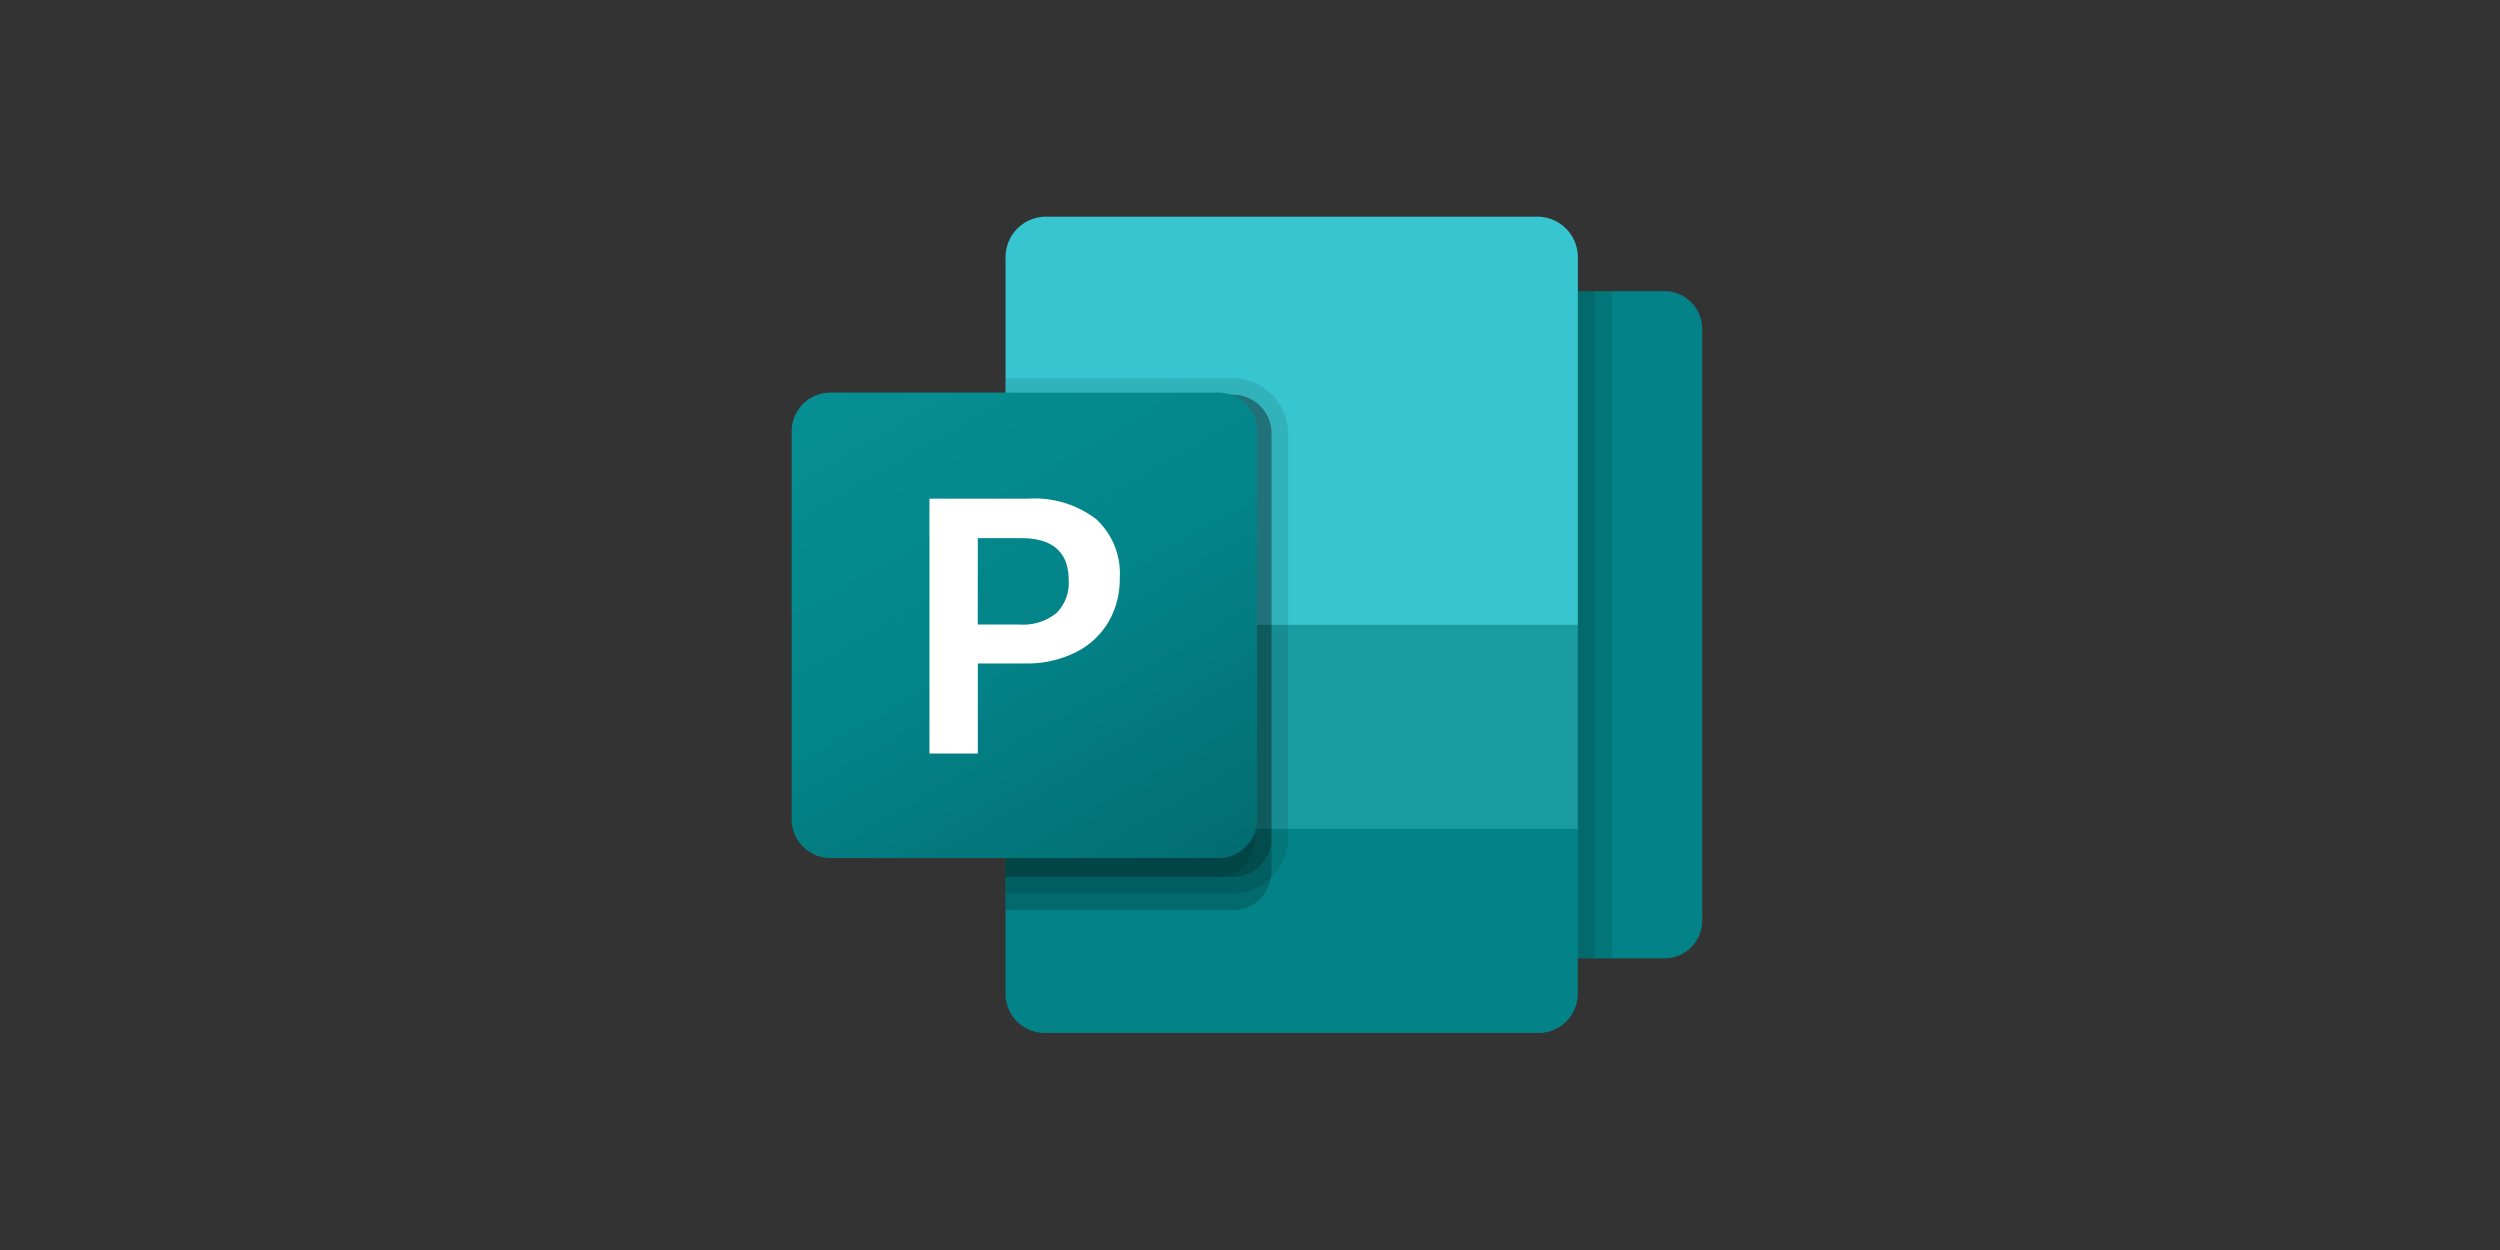
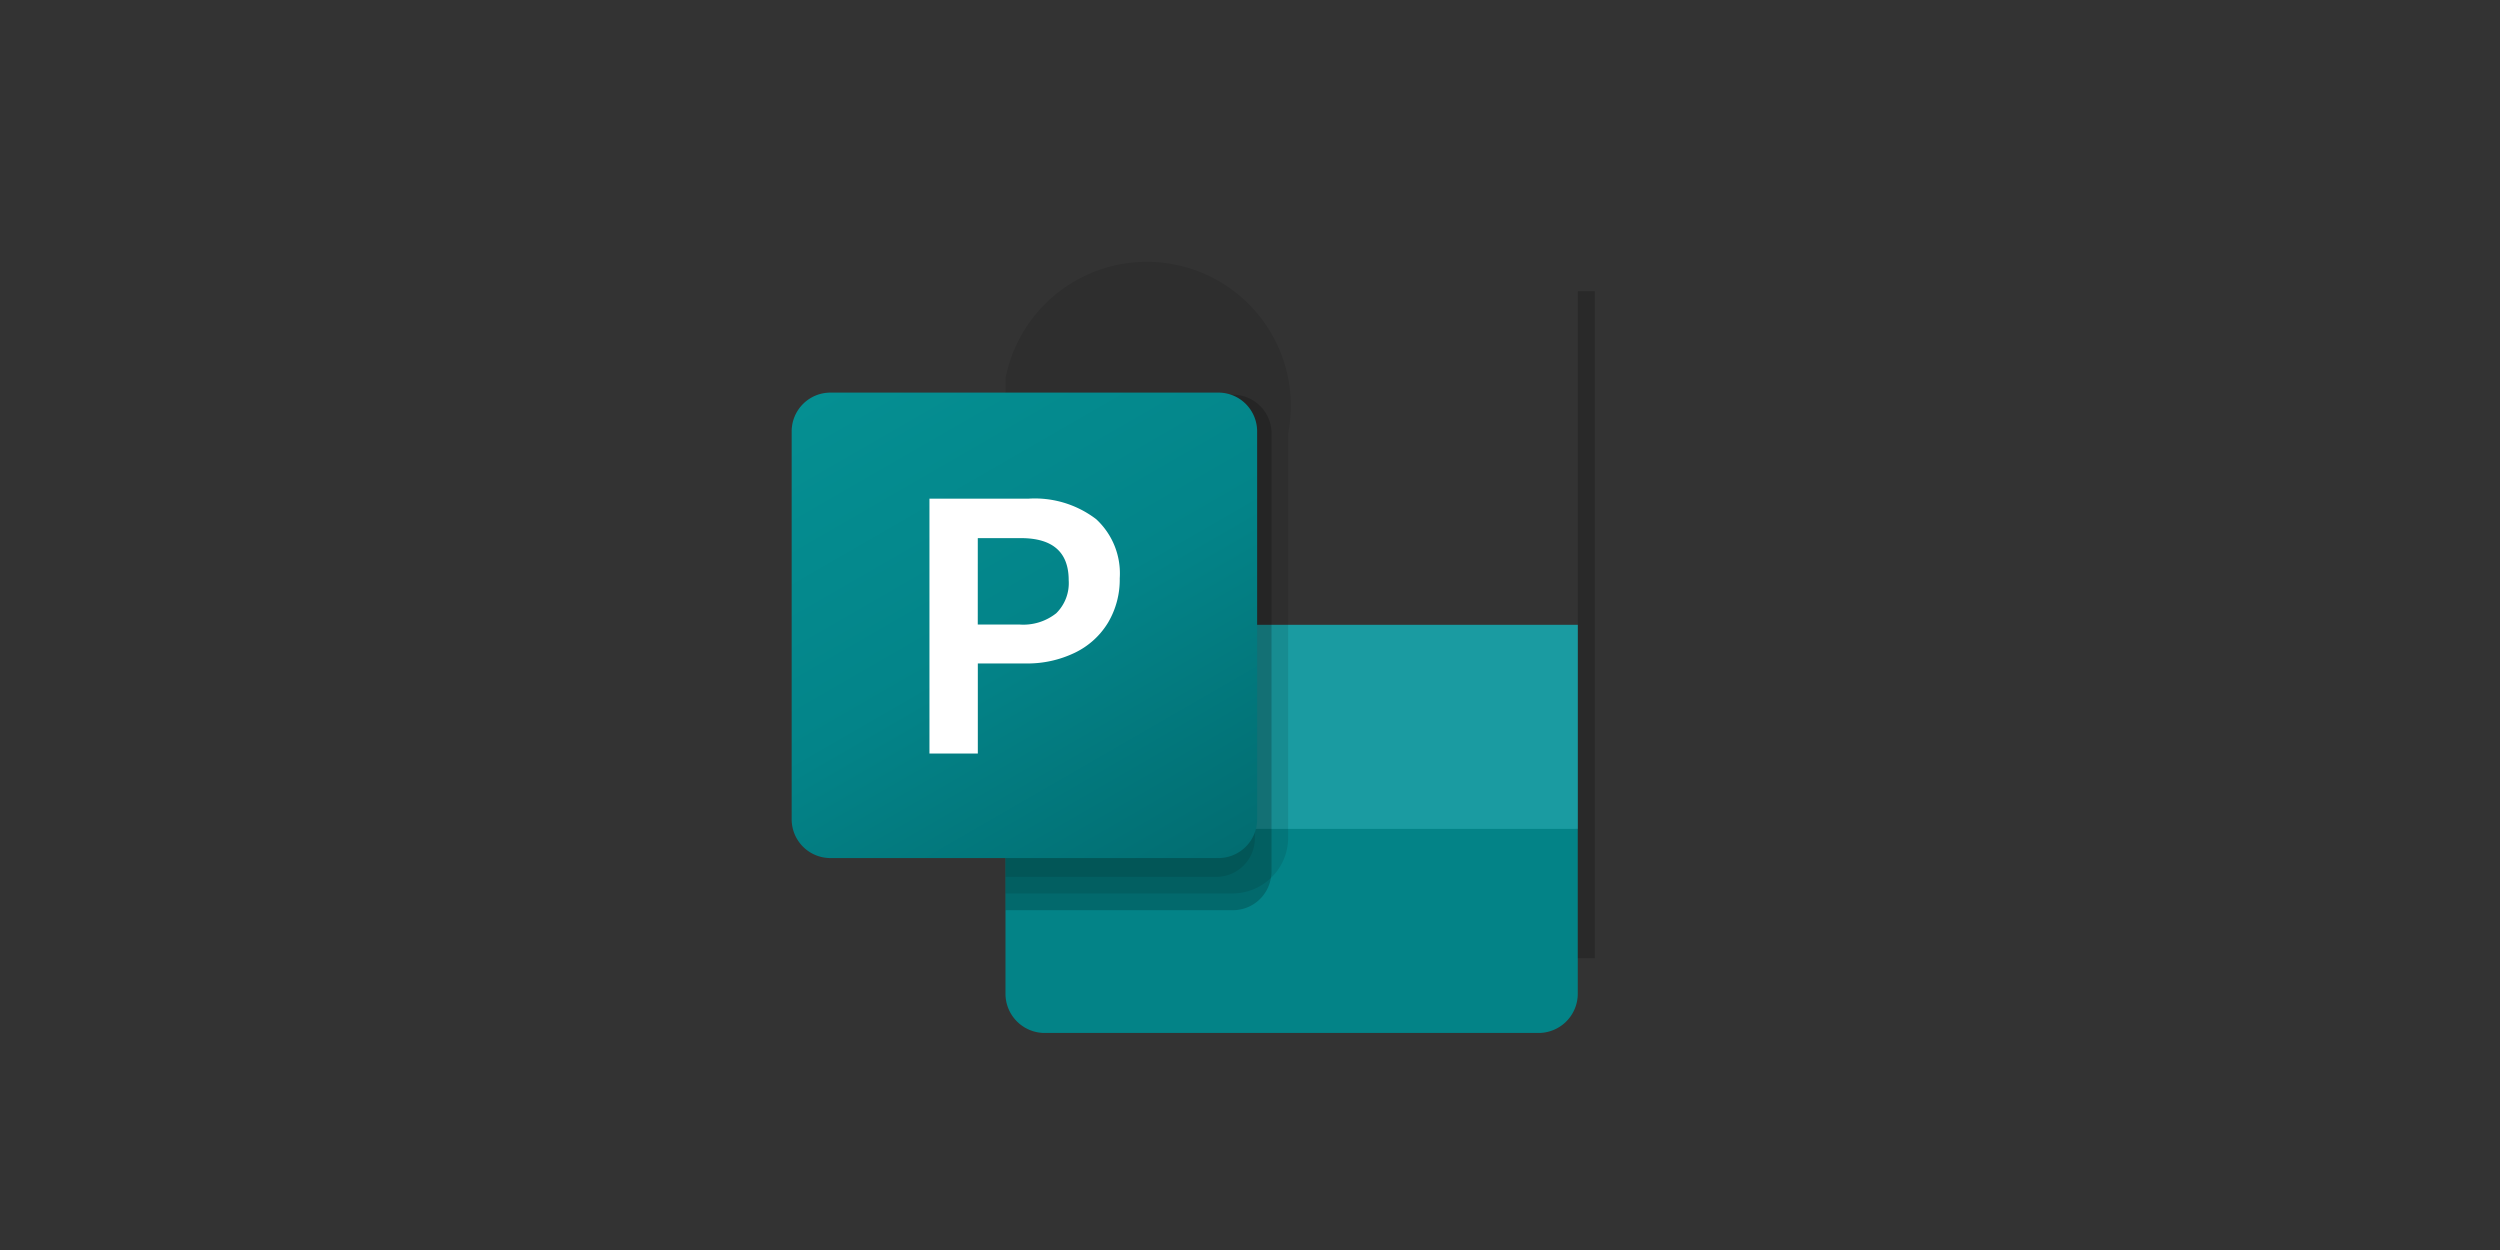
<svg xmlns="http://www.w3.org/2000/svg" width="300" height="150" viewBox="0 0 300 150">
  <rect x="0" y="0" width="300" height="150" fill="#333333" stroke="none" />
  <defs>
    <linearGradient id="linear-gradient" x1="0.174" y1="-0.065" x2="0.826" y2="1.065" gradientUnits="objectBoundingBox">
      <stop offset="0" stop-color="#058f92" />
      <stop offset="0.5" stop-color="#038489" />
      <stop offset="1" stop-color="#026d71" />
    </linearGradient>
    <clipPath id="clip-logo-microsoft-publisher-full-colour">
      <rect width="300" height="150" />
    </clipPath>
  </defs>
  <g id="logo-microsoft-publisher-full-colour" clip-path="url(#clip-logo-microsoft-publisher-full-colour)">
    <g id="Microsoft_Office_Publisher__2019-present_" data-name="Microsoft_Office_Publisher_(2019-present)" transform="translate(95 26)">
-       <path id="Path_149" data-name="Path 149" d="M838.811,104.9h29.1a4.512,4.512,0,0,1,4.511,4.511v71.029a4.512,4.512,0,0,1-4.511,4.511h-29.1a4.512,4.512,0,0,1-4.511-4.511V109.411A4.518,4.518,0,0,1,838.811,104.9Z" transform="translate(-763.161 -95.955)" fill="#038387" />
      <path id="Path_150" data-name="Path 150" d="M364.826,798.549H305.658a4.713,4.713,0,0,1-4.758-4.664V774.06l37.458-8.16,31.217,8.16v19.825A4.711,4.711,0,0,1,364.826,798.549Z" transform="translate(-275.243 -700.593)" fill="#038387" />
-       <path id="Path_151" data-name="Path 151" d="M364.763,0H305.9A4.86,4.86,0,0,0,301,4.826V48.978l35.378,4.084,33.3-4.084V4.826A4.873,4.873,0,0,0,364.763,0Z" transform="translate(-275.334)" fill="#37c6d0" />
      <rect id="Rectangle_24" data-name="Rectangle 24" width="68.675" height="24.489" transform="translate(25.666 48.978)" fill="#1a9ba1" />
      <path id="Path_152" data-name="Path 152" d="M332.916,255.255V307.8a3.648,3.648,0,0,1-.077.8,4.624,4.624,0,0,1-4.57,3.854H301V250.6h27.269a4.633,4.633,0,0,1,4.647,4.63Z" transform="translate(-275.334 -229.231)" opacity="0.2" />
-       <path id="Path_153" data-name="Path 153" d="M334.911,233.851V282.4a6.7,6.7,0,0,1-6.642,6.642H301V227.2h27.269A6.68,6.68,0,0,1,334.911,233.851Z" transform="translate(-275.334 -207.827)" opacity="0.1" />
-       <path id="Path_154" data-name="Path 154" d="M332.916,255.255v48.552a4.633,4.633,0,0,1-4.63,4.647H301V250.6h27.269a4.633,4.633,0,0,1,4.647,4.63Z" transform="translate(-275.334 -229.231)" opacity="0.2" />
+       <path id="Path_153" data-name="Path 153" d="M334.911,233.851V282.4a6.7,6.7,0,0,1-6.642,6.642H301V227.2A6.68,6.68,0,0,1,334.911,233.851Z" transform="translate(-275.334 -207.827)" opacity="0.1" />
      <path id="Path_155" data-name="Path 155" d="M330.921,255.255v48.552a4.633,4.633,0,0,1-4.63,4.647H301V250.6h25.273a4.633,4.633,0,0,1,4.647,4.63Z" transform="translate(-275.334 -229.231)" opacity="0.1" />
      <path id="Path_156" data-name="Path 156" d="M4.656,247.6H51.2a4.651,4.651,0,0,1,4.656,4.656V298.8a4.651,4.651,0,0,1-4.656,4.656H4.656A4.651,4.651,0,0,1,0,298.8V252.256A4.656,4.656,0,0,1,4.656,247.6Z" transform="translate(0 -226.488)" fill="url(#linear-gradient)" />
      <path id="Path_157" data-name="Path 157" d="M205.735,396.608a12.125,12.125,0,0,1,8.169,2.456,8.853,8.853,0,0,1,2.831,7.1,10.115,10.115,0,0,1-1.4,5.312,9.428,9.428,0,0,1-3.982,3.615,13.086,13.086,0,0,1-5.986,1.288h-5.662v10.812H193.9V396.608Zm-6.037,15.1H204.7a6.34,6.34,0,0,0,4.417-1.356,5.074,5.074,0,0,0,1.492-3.956q0-5.052-5.73-5.056H199.7Z" transform="translate(-177.366 -362.765)" fill="#fff" />
      <rect id="Rectangle_25" data-name="Rectangle 25" width="2.029" height="80.041" transform="translate(94.341 8.945)" opacity="0.2" />
-       <rect id="Rectangle_26" data-name="Rectangle 26" width="2.029" height="80.041" transform="translate(96.37 8.945)" opacity="0.1" />
    </g>
  </g>
</svg>